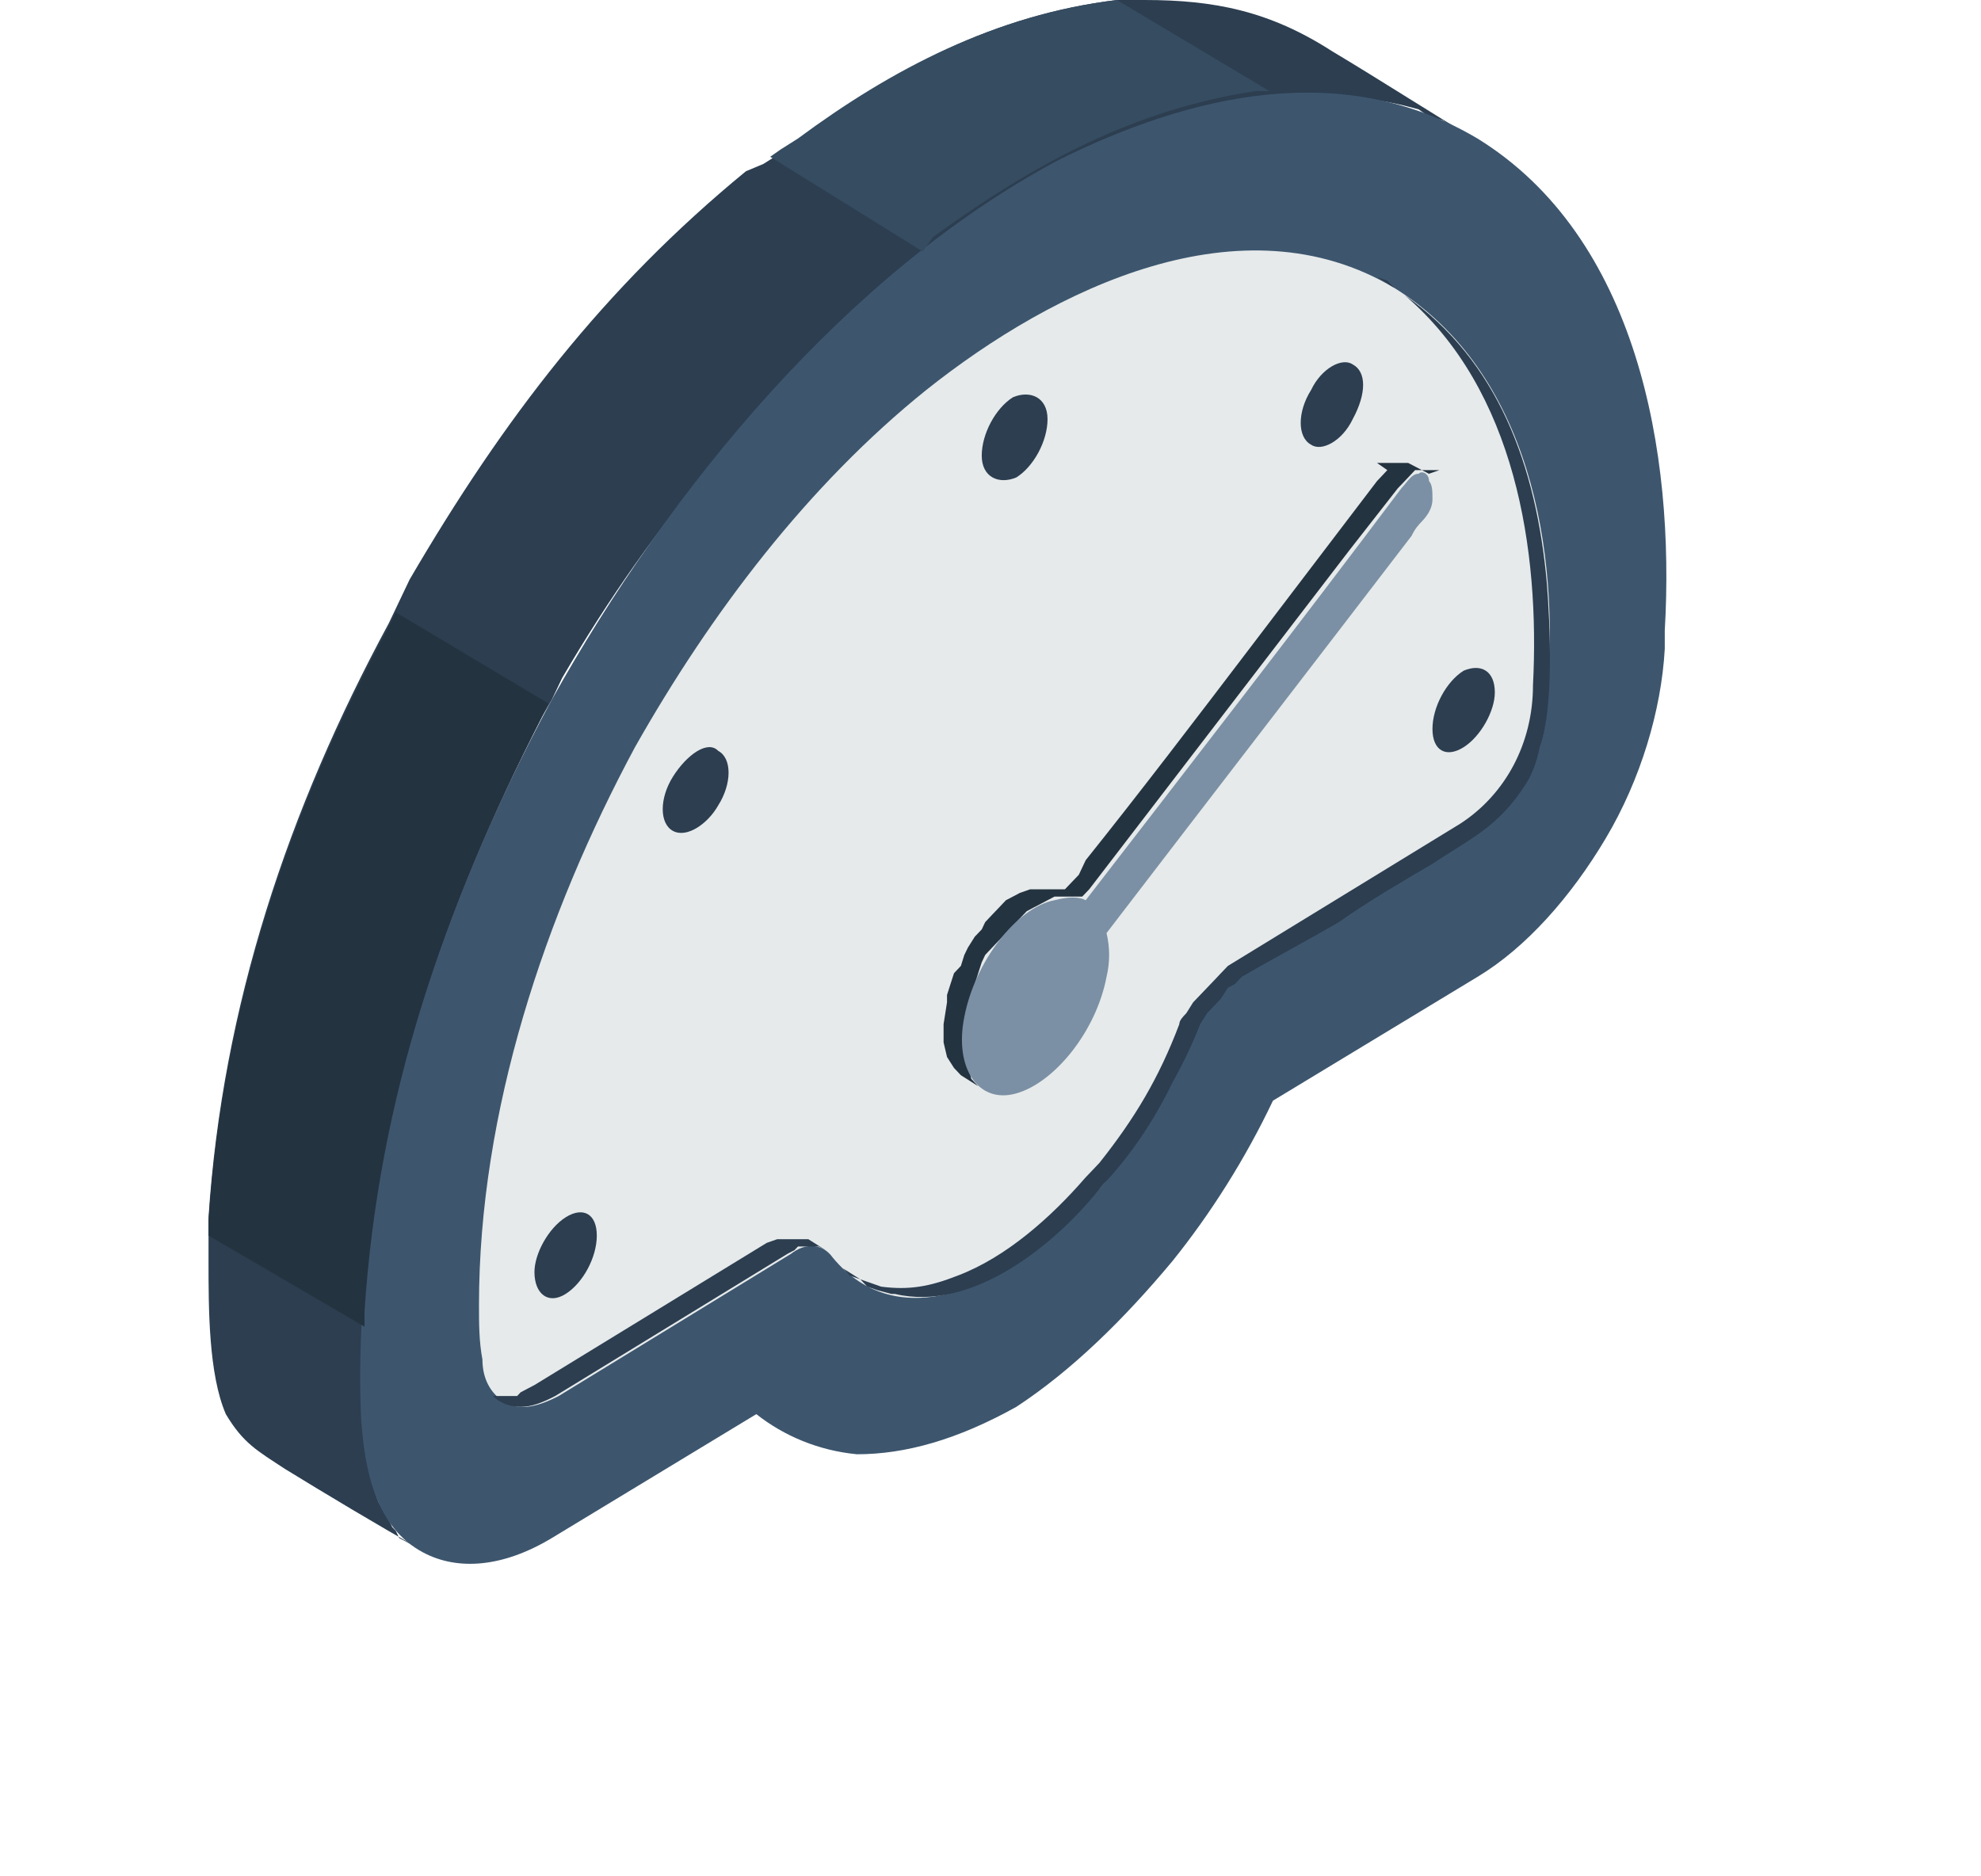
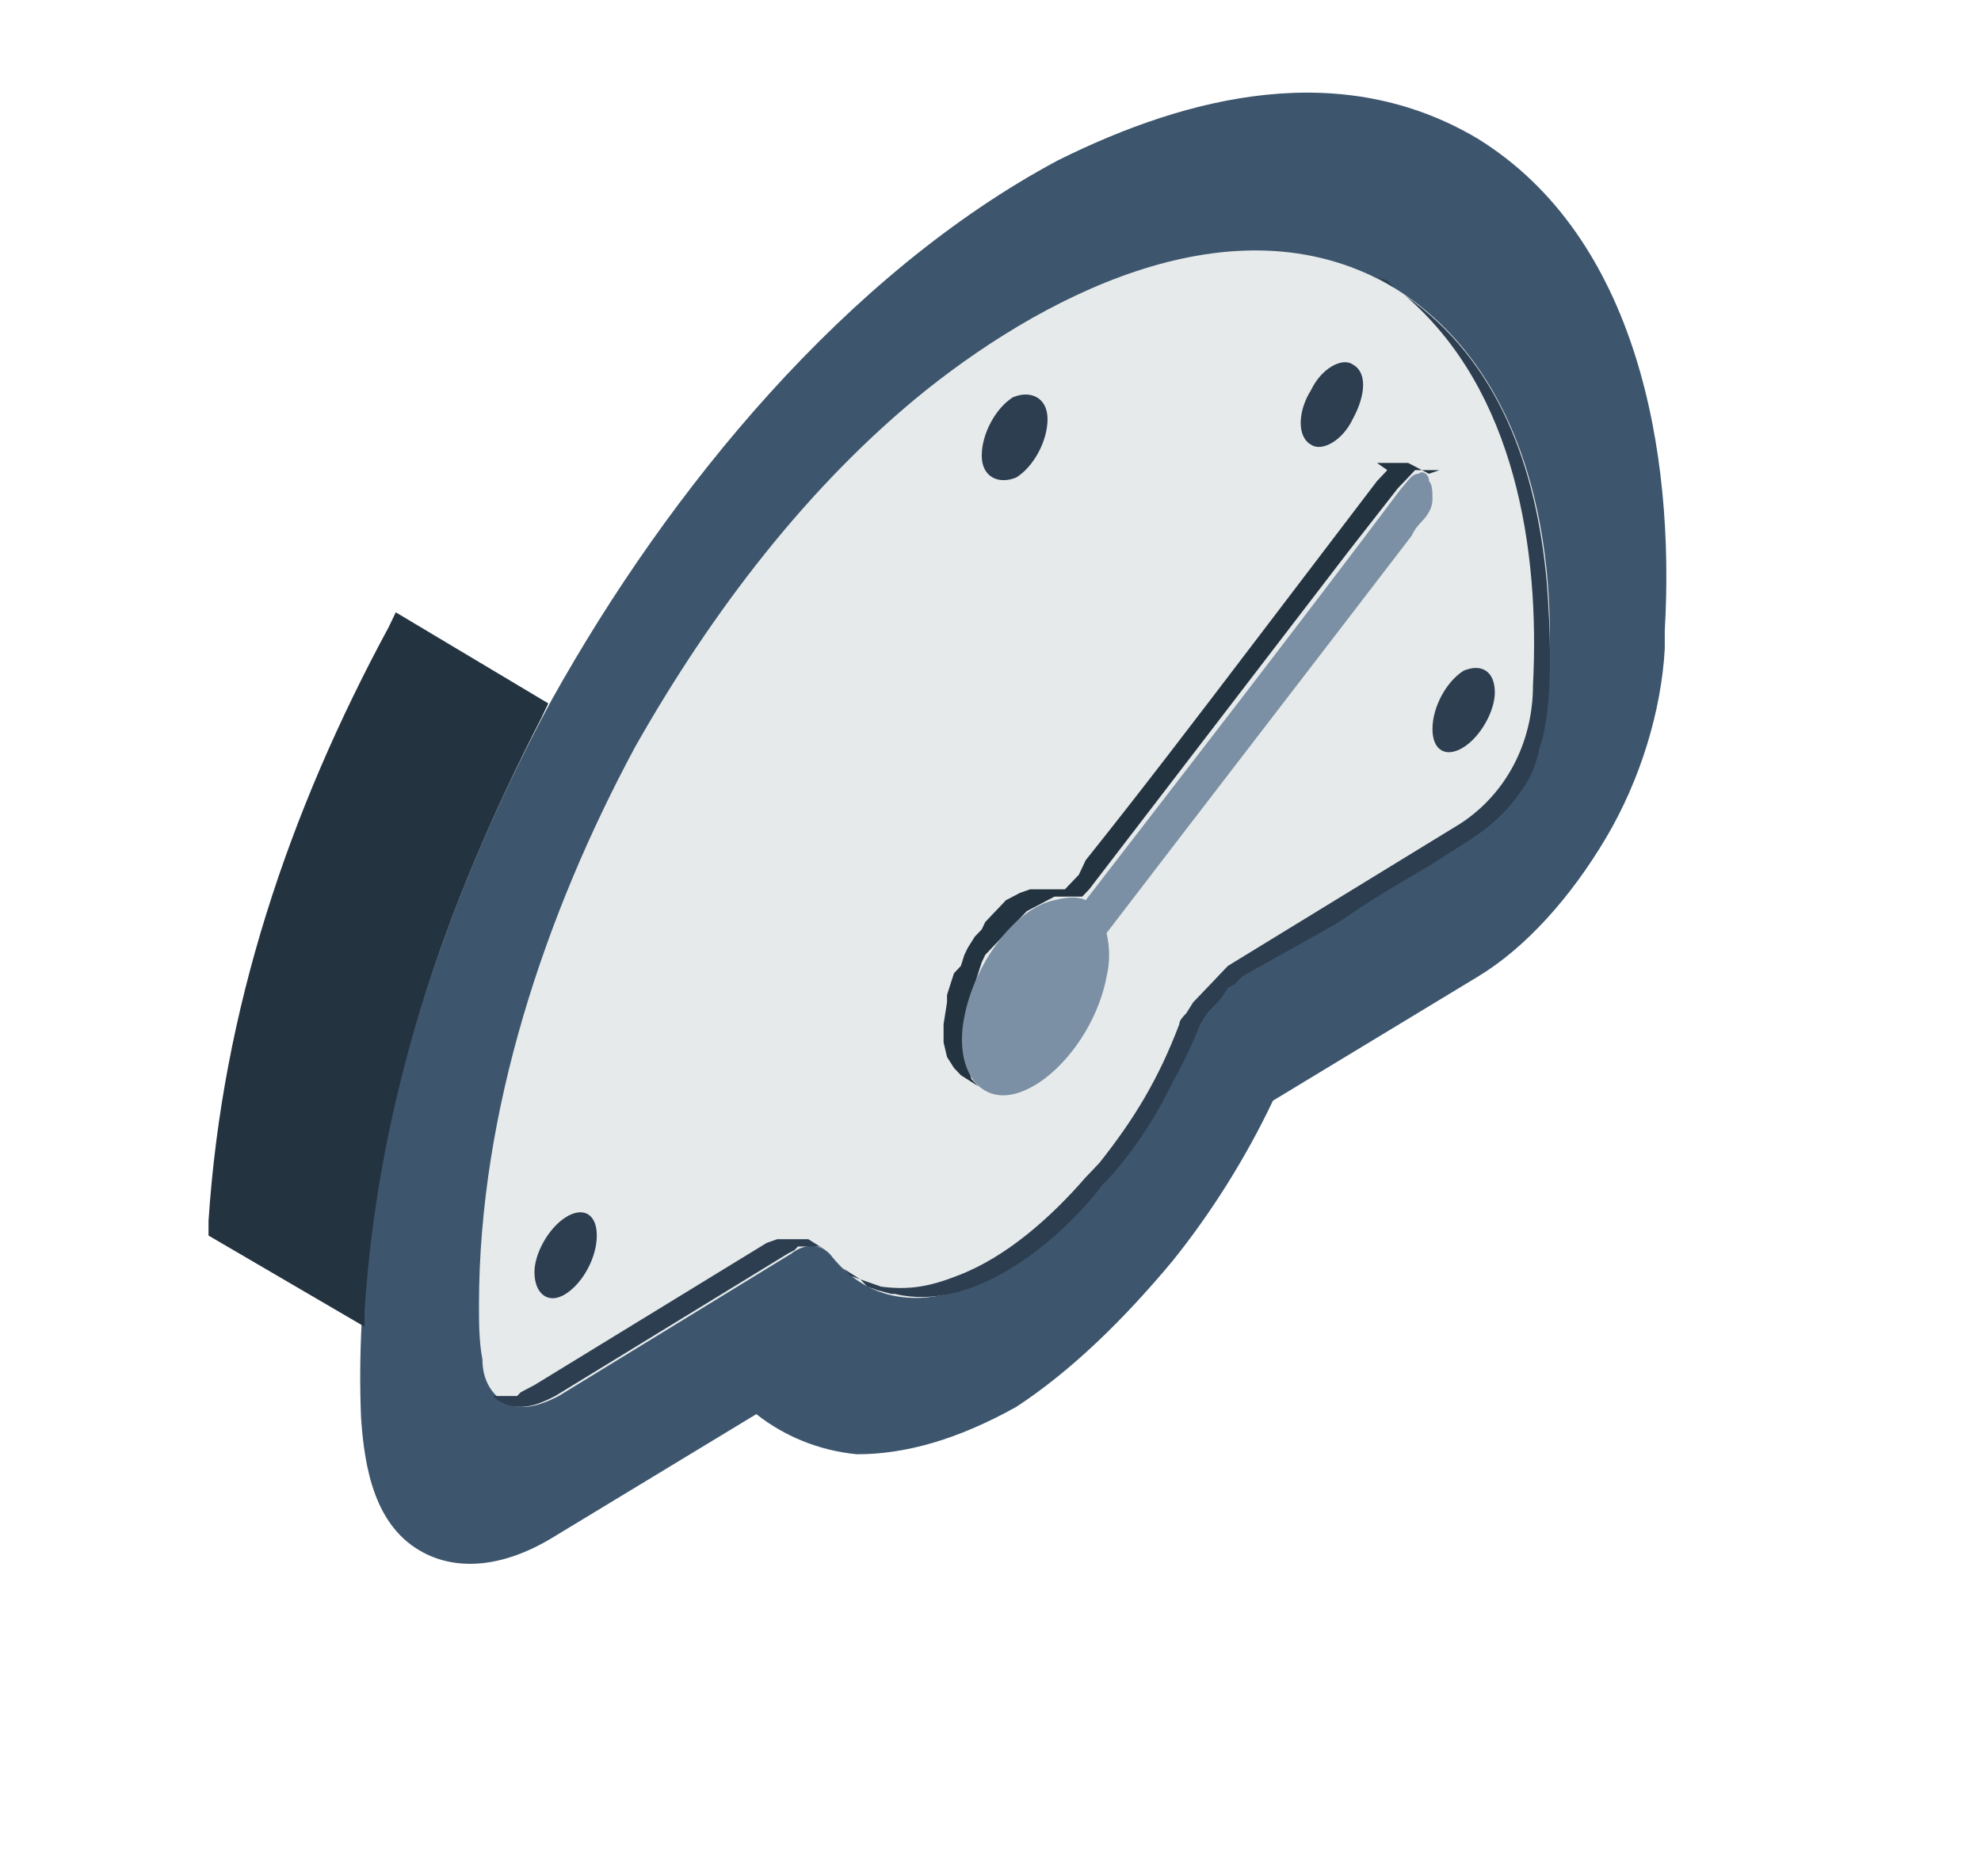
<svg xmlns="http://www.w3.org/2000/svg" width="19" height="18" viewBox="0 0 19 18" fill="none">
-   <path fill-rule="evenodd" clip-rule="evenodd" d="M10.713 0H10.846H10.979C11.644 0 12.176 0.105 12.774 0.49C13.24 0.769 13.672 1.049 14.138 1.329C14.038 1.259 13.938 1.224 13.838 1.154L13.706 1.119L13.606 1.049L13.473 1.014C13.04 0.909 12.808 0.944 12.342 0.944H12.209H12.076C10.912 1.119 9.948 1.643 9.017 2.343H8.983L8.817 2.517L8.684 2.657C7.321 3.776 6.29 4.965 5.392 6.503L5.292 6.713L5.192 6.888C4.261 8.706 3.629 10.559 3.496 12.622V12.832C3.496 13.287 3.463 13.986 3.629 14.406C3.629 14.406 3.663 14.476 3.696 14.511L3.729 14.58L3.762 14.65L3.796 14.685L3.829 14.755L3.895 14.79L3.962 14.825L4.029 14.86C3.596 14.615 3.131 14.336 2.732 14.091C2.466 13.916 2.333 13.846 2.166 13.566C2 13.182 2 12.552 2 12.098V11.888V11.678C2.133 9.65 2.765 7.762 3.729 5.979L3.829 5.769L3.929 5.559C4.827 4.021 5.791 2.762 7.154 1.643L7.321 1.573L7.487 1.469L7.653 1.364C8.551 0.664 9.549 0.14 10.713 0Z" fill="#2C3E50" />
  <path fill-rule="evenodd" clip-rule="evenodd" d="M14.171 1.329C15.701 2.273 16.067 4.336 15.967 6.049C15.967 6.119 15.967 6.154 15.967 6.224C15.934 6.818 15.734 7.482 15.401 8.042C15.069 8.601 14.637 9.091 14.171 9.371L12.209 10.559C11.943 11.119 11.611 11.643 11.245 12.098C10.779 12.657 10.28 13.147 9.748 13.496C9.183 13.811 8.684 13.951 8.219 13.951C7.853 13.916 7.52 13.776 7.254 13.566L5.292 14.755C4.827 15.035 4.394 15.07 4.062 14.895C3.596 14.65 3.496 14.091 3.463 13.601C3.363 11.224 4.195 8.741 5.292 6.713C6.423 4.685 8.119 2.622 10.147 1.538C11.411 0.909 12.874 0.559 14.171 1.329Z" fill="#3D566E" />
  <path fill-rule="evenodd" clip-rule="evenodd" d="M13.373 2.762C11.91 1.888 10.114 2.762 8.884 3.741C7.753 4.65 6.822 5.874 6.09 7.168C5.226 8.776 4.594 10.664 4.594 12.518C4.594 12.692 4.594 12.867 4.627 13.042C4.627 13.252 4.727 13.392 4.86 13.462C4.993 13.531 5.159 13.496 5.359 13.392L7.587 12.028C7.72 11.923 7.886 11.923 7.986 12.063C8.618 12.832 9.615 12.308 10.181 11.783C10.713 11.294 11.145 10.629 11.411 9.965C11.511 9.72 11.677 9.511 11.877 9.371C12.176 9.196 12.442 9.021 12.741 8.846C12.874 8.776 13.007 8.671 13.14 8.601C13.473 8.392 13.805 8.217 14.138 8.007C14.57 7.727 14.836 7.238 14.836 6.713C14.969 5.28 14.67 3.566 13.373 2.762Z" fill="#E6EAEB" />
  <path fill-rule="evenodd" clip-rule="evenodd" d="M10.047 4.021C10.047 4.231 9.914 4.476 9.748 4.58C9.582 4.65 9.416 4.58 9.416 4.371C9.416 4.161 9.549 3.916 9.715 3.811C9.881 3.741 10.047 3.811 10.047 4.021Z" fill="#2C3E50" />
  <path fill-rule="evenodd" clip-rule="evenodd" d="M12.575 3.741C12.442 3.951 12.442 4.196 12.575 4.266C12.675 4.336 12.874 4.231 12.974 4.021C13.107 3.776 13.107 3.566 12.974 3.496C12.874 3.427 12.675 3.531 12.575 3.741Z" fill="#2C3E50" />
  <path fill-rule="evenodd" clip-rule="evenodd" d="M5.425 11.678C5.591 11.573 5.724 11.643 5.724 11.853C5.724 12.063 5.591 12.308 5.425 12.413C5.259 12.518 5.126 12.413 5.126 12.203C5.126 12.028 5.259 11.783 5.425 11.678Z" fill="#2C3E50" />
-   <path fill-rule="evenodd" clip-rule="evenodd" d="M6.888 7.203C7.021 7.273 7.021 7.517 6.888 7.727C6.789 7.902 6.589 8.042 6.456 7.972C6.323 7.902 6.323 7.657 6.456 7.448C6.589 7.238 6.789 7.098 6.888 7.203Z" fill="#2C3E50" />
  <path fill-rule="evenodd" clip-rule="evenodd" d="M13.705 4.545L13.506 4.441H13.473H13.439H13.406H13.373H13.34H13.306H13.273H13.24H13.207L13.306 4.51L13.273 4.545L13.207 4.615C12.808 5.14 12.409 5.664 12.009 6.189C11.477 6.888 10.945 7.587 10.413 8.252L10.347 8.392L10.28 8.462L10.214 8.531H10.181H10.147H10.114H10.081H10.047H10.014H9.981H9.948H9.881L9.781 8.566L9.715 8.601L9.648 8.636L9.582 8.706L9.515 8.776L9.449 8.846L9.416 8.916L9.349 8.986L9.283 9.091L9.249 9.161L9.216 9.266L9.15 9.336L9.116 9.441L9.083 9.545V9.615L9.05 9.825V10L9.083 10.14L9.15 10.245L9.216 10.315L9.382 10.42L9.316 10.35L9.283 10.21L9.249 10.07V9.895L9.283 9.72L9.316 9.615V9.545L9.349 9.441L9.382 9.336L9.416 9.231L9.449 9.161L9.515 9.091L9.582 9.021L9.648 8.951L9.715 8.881L9.781 8.811L9.848 8.741L9.914 8.706L9.981 8.671L10.047 8.636L10.114 8.601H10.147H10.181H10.214H10.247H10.28H10.313H10.347H10.38L10.447 8.531C11.278 7.448 12.109 6.364 12.941 5.28C13.107 5.07 13.24 4.895 13.406 4.685L13.473 4.615L13.506 4.58L13.539 4.545L13.572 4.51H13.606H13.639H13.672H13.705H13.739H13.772H13.805L13.705 4.545Z" fill="#243340" />
  <path fill-rule="evenodd" clip-rule="evenodd" d="M9.748 10.489C10.114 10.385 10.513 9.895 10.613 9.371C10.646 9.231 10.646 9.091 10.613 8.951C11.577 7.692 12.575 6.399 13.539 5.14C13.572 5.07 13.606 5.035 13.639 5C13.706 4.93 13.739 4.86 13.739 4.79C13.739 4.72 13.739 4.65 13.706 4.615C13.706 4.545 13.639 4.51 13.606 4.545C13.539 4.545 13.506 4.615 13.44 4.685C12.442 6.014 11.411 7.343 10.413 8.636C10.347 8.601 10.247 8.601 10.114 8.636C9.748 8.706 9.349 9.231 9.249 9.755C9.15 10.245 9.382 10.594 9.748 10.489Z" fill="#7B90A4" />
  <path fill-rule="evenodd" clip-rule="evenodd" d="M14.038 7.168C13.872 7.273 13.739 7.203 13.739 6.993C13.739 6.783 13.872 6.538 14.038 6.434C14.204 6.364 14.337 6.434 14.337 6.643C14.337 6.818 14.204 7.063 14.038 7.168Z" fill="#2C3E50" />
  <path fill-rule="evenodd" clip-rule="evenodd" d="M13.473 2.832L13.373 2.762L13.306 2.692L13.207 2.657L13.373 2.762L13.473 2.832C14.371 3.462 14.736 4.476 14.836 5.594C14.869 6.014 14.903 6.783 14.77 7.168C14.736 7.308 14.703 7.413 14.637 7.517C14.371 7.937 14.104 8.042 13.739 8.287C13.44 8.462 13.14 8.636 12.841 8.846C12.542 9.021 12.209 9.196 11.91 9.371L11.843 9.441L11.777 9.476L11.71 9.58L11.644 9.65L11.577 9.72L11.511 9.825C11.444 10 11.344 10.21 11.245 10.385C11.078 10.734 10.846 11.084 10.58 11.364C10.114 11.958 9.316 12.587 8.584 12.413H8.551L8.418 12.378L8.318 12.343L8.252 12.273L8.086 12.168L8.152 12.238L8.252 12.273L8.352 12.308L8.451 12.343C8.717 12.378 8.917 12.343 9.183 12.238C9.648 12.063 10.081 11.678 10.413 11.294L10.48 11.224L10.546 11.154C10.879 10.734 11.112 10.35 11.311 9.825C11.311 9.79 11.344 9.755 11.378 9.72L11.444 9.615L11.511 9.545L11.577 9.476L11.644 9.406L11.71 9.336L11.777 9.266L14.005 7.902C14.437 7.622 14.703 7.133 14.703 6.573C14.77 5.28 14.537 3.741 13.473 2.832ZM5.126 13.287L7.354 11.923L7.454 11.888H7.52H7.587H7.653H7.72H7.753L7.919 11.993L7.853 11.958H7.786H7.72H7.653L7.62 11.993L7.553 12.028L5.325 13.392C5.192 13.461 5.093 13.496 4.993 13.496C4.893 13.496 4.793 13.461 4.727 13.392H4.76H4.827H4.893H4.96L4.993 13.357L5.059 13.322L5.126 13.287Z" fill="#2C3E50" />
-   <path fill-rule="evenodd" clip-rule="evenodd" d="M10.713 0L12.176 0.874H12.043C10.879 1.049 9.914 1.573 8.95 2.273L8.85 2.413L7.387 1.504L7.487 1.434L7.653 1.329C8.551 0.664 9.549 0.14 10.713 0Z" fill="#354C61" />
  <path fill-rule="evenodd" clip-rule="evenodd" d="M5.259 6.748L5.192 6.888C4.261 8.706 3.629 10.524 3.496 12.587V12.727L2 11.853V11.713C2.133 9.685 2.765 7.797 3.729 6.014L3.796 5.874L5.259 6.748Z" fill="#243340" />
</svg>